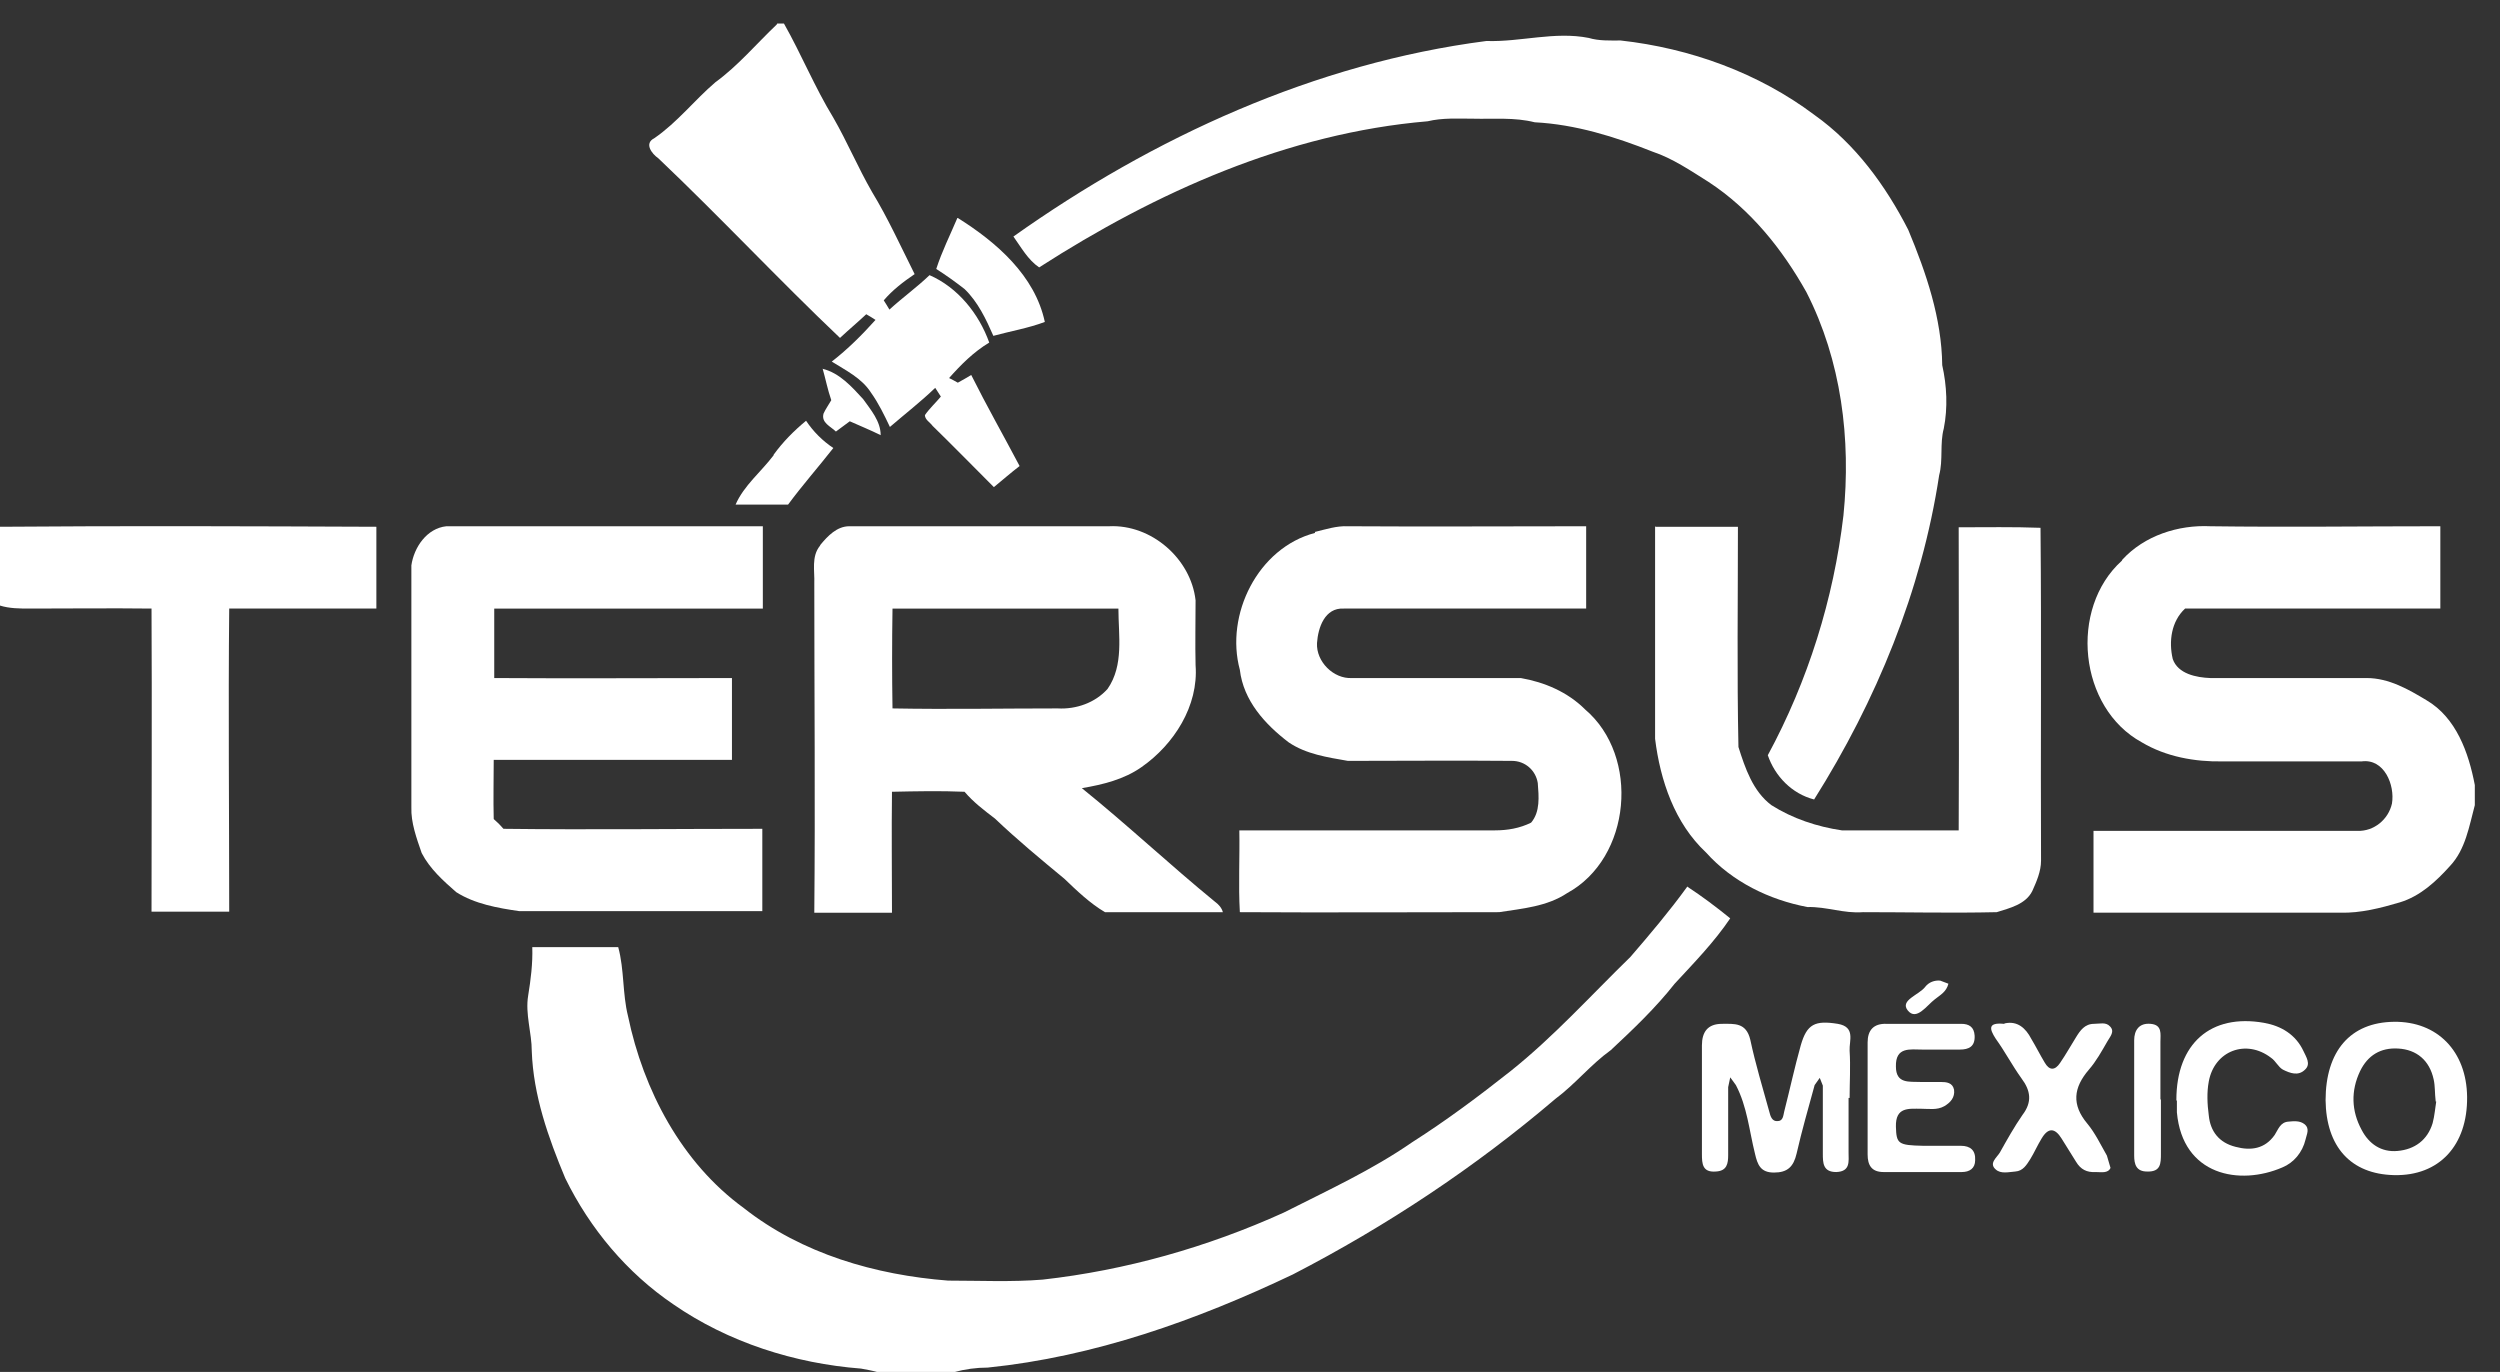
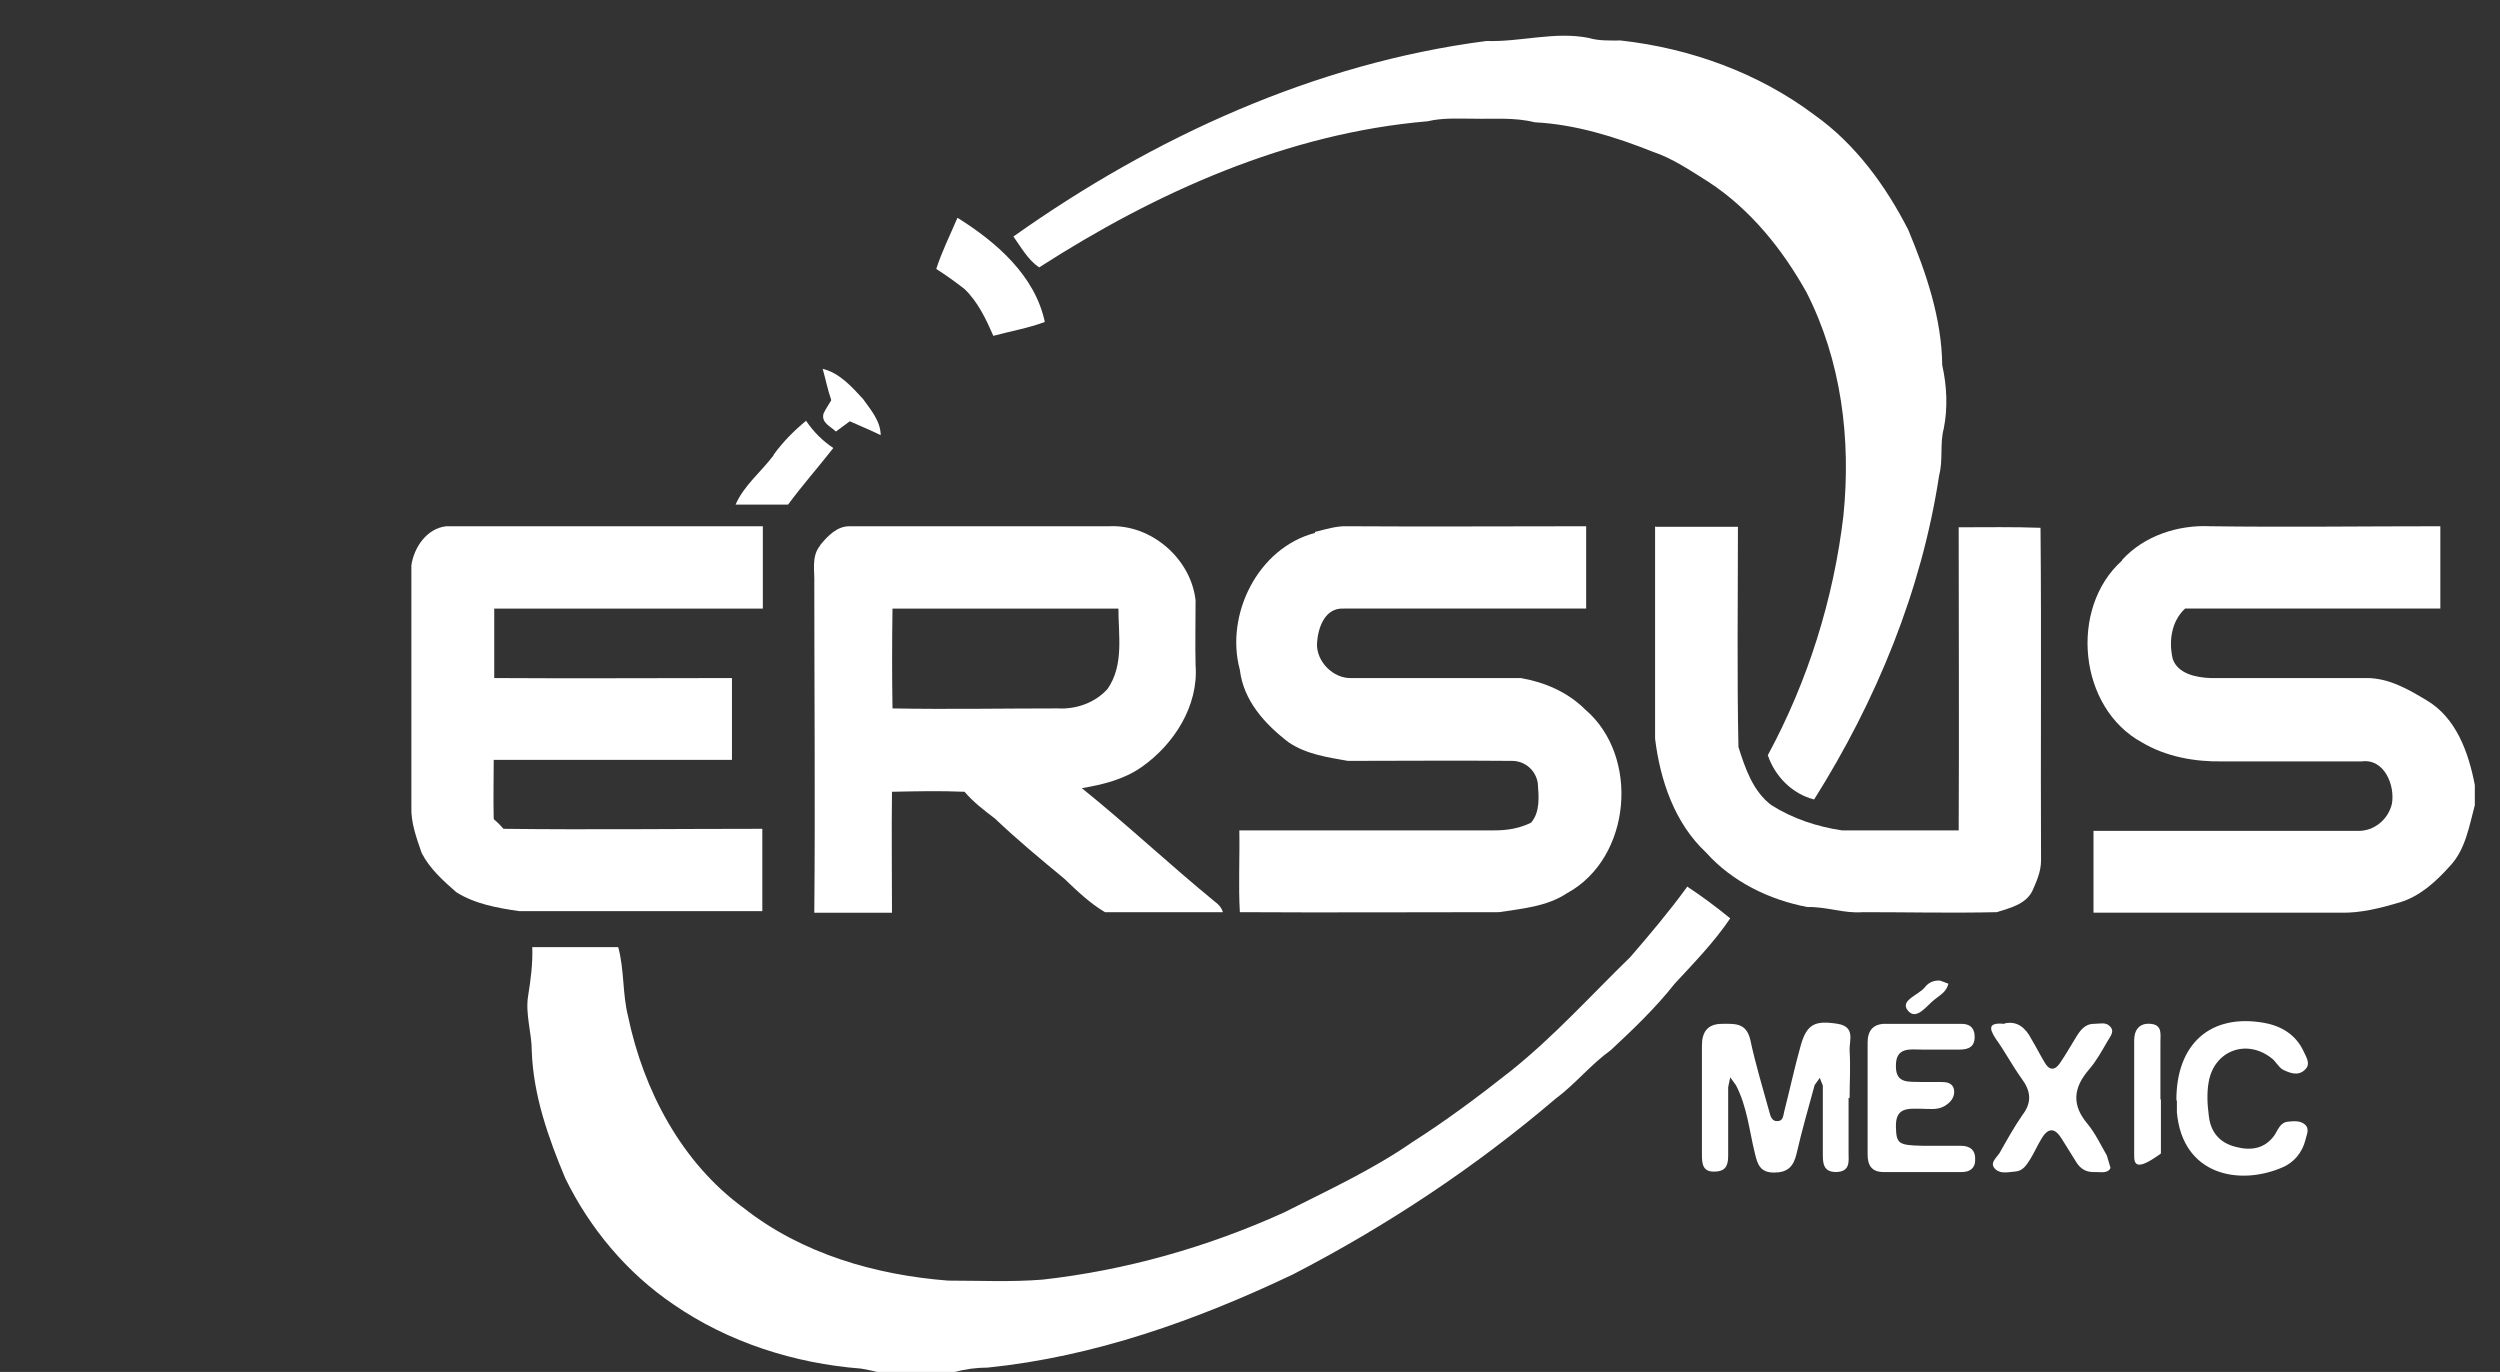
<svg xmlns="http://www.w3.org/2000/svg" width="82" height="45" viewBox="0 0 82 45" fill="none">
  <rect x="0" y="0" width="82" height="45" fill="#333333" stroke="none" />
-   <path d="M76.279 36.097C76.279 34.477 77.089 33.532 78.524 33.515C79.942 33.498 80.904 34.477 80.921 35.979C80.938 37.566 80.009 38.578 78.524 38.544C77.106 38.511 76.296 37.616 76.279 36.08V36.097ZM79.891 36.131C79.857 35.844 79.874 35.625 79.824 35.405C79.689 34.781 79.267 34.426 78.659 34.392C78.085 34.359 77.663 34.612 77.41 35.135C77.106 35.776 77.123 36.435 77.461 37.059C77.697 37.515 78.102 37.802 78.642 37.751C79.199 37.701 79.621 37.397 79.79 36.84C79.857 36.587 79.874 36.334 79.908 36.131H79.891Z" fill="white" />
  <path d="M60.633 36.013C60.633 36.603 60.633 37.194 60.633 37.802C60.633 38.089 60.701 38.426 60.228 38.443C59.79 38.443 59.789 38.139 59.789 37.835C59.789 37.093 59.789 36.35 59.789 35.608L59.688 35.354L59.52 35.591C59.317 36.333 59.098 37.093 58.929 37.835C58.828 38.274 58.625 38.46 58.186 38.46C57.747 38.46 57.646 38.207 57.562 37.835C57.376 37.093 57.309 36.3 56.937 35.591L56.752 35.337L56.684 35.658C56.684 36.401 56.684 37.143 56.684 37.886C56.684 38.156 56.65 38.409 56.279 38.426C55.84 38.46 55.823 38.173 55.823 37.852C55.823 36.671 55.823 35.472 55.823 34.291C55.823 33.852 56.009 33.582 56.481 33.582C56.886 33.582 57.275 33.532 57.41 34.105C57.579 34.899 57.815 35.675 58.034 36.468C58.068 36.603 58.119 36.789 58.304 36.772C58.49 36.772 58.49 36.586 58.524 36.451C58.709 35.726 58.861 35.017 59.064 34.291C59.266 33.582 59.536 33.464 60.279 33.582C60.87 33.683 60.65 34.139 60.667 34.46C60.701 34.983 60.667 35.506 60.667 36.013H60.633Z" fill="white" />
  <path d="M71.385 36.08C71.385 34.223 72.516 33.244 74.254 33.548C74.828 33.649 75.301 33.936 75.554 34.476C75.638 34.662 75.807 34.898 75.605 35.084C75.385 35.303 75.115 35.202 74.879 35.084C74.727 35 74.642 34.797 74.491 34.696C73.68 34.071 72.634 34.459 72.448 35.472C72.381 35.827 72.398 36.215 72.448 36.586C72.499 37.109 72.786 37.481 73.326 37.616C73.832 37.751 74.288 37.683 74.609 37.227C74.727 37.042 74.794 36.806 75.064 36.789C75.25 36.772 75.436 36.755 75.588 36.873C75.773 37.025 75.655 37.211 75.621 37.379C75.52 37.801 75.233 38.139 74.862 38.291C73.461 38.898 71.588 38.561 71.402 36.485V36.097H71.385V36.08Z" fill="white" />
  <path d="M61.258 35.979C61.258 35.388 61.258 34.797 61.258 34.19C61.258 33.802 61.444 33.565 61.882 33.582C62.692 33.582 63.519 33.582 64.33 33.582C64.583 33.582 64.751 33.683 64.768 33.97C64.785 34.325 64.583 34.426 64.279 34.426C63.874 34.426 63.469 34.426 63.047 34.426C62.659 34.426 62.169 34.325 62.186 34.983C62.186 35.557 62.625 35.472 62.996 35.489C63.216 35.489 63.435 35.489 63.654 35.489C63.84 35.489 64.043 35.506 64.093 35.742C64.127 35.996 63.975 36.164 63.773 36.283C63.536 36.418 63.266 36.367 63.013 36.367C62.608 36.367 62.169 36.3 62.186 36.958C62.203 37.515 62.254 37.565 63.081 37.582C63.486 37.582 63.891 37.582 64.313 37.582C64.633 37.582 64.802 37.734 64.785 38.055C64.785 38.325 64.6 38.443 64.347 38.443C63.486 38.443 62.642 38.443 61.781 38.443C61.393 38.443 61.258 38.224 61.258 37.869C61.258 37.245 61.258 36.603 61.258 35.979Z" fill="white" />
  <path d="M65.765 33.565C66.17 33.481 66.44 33.717 66.625 34.072C66.777 34.325 66.912 34.595 67.064 34.848C67.216 35.118 67.402 35.118 67.57 34.865C67.756 34.595 67.925 34.291 68.094 34.021C68.229 33.801 68.381 33.582 68.684 33.582C68.87 33.582 69.073 33.515 69.208 33.666C69.376 33.835 69.208 34.004 69.123 34.156C68.938 34.477 68.752 34.814 68.516 35.084C68.009 35.675 67.942 36.232 68.465 36.856C68.718 37.16 68.904 37.548 69.106 37.903L69.225 38.308C69.14 38.494 68.921 38.443 68.735 38.443C68.448 38.46 68.246 38.359 68.094 38.105C67.942 37.852 67.773 37.599 67.621 37.346C67.402 36.992 67.182 36.975 66.963 37.346C66.828 37.565 66.727 37.802 66.592 38.021C66.473 38.207 66.355 38.409 66.102 38.426C65.883 38.443 65.629 38.511 65.461 38.359C65.225 38.156 65.495 37.97 65.596 37.802C65.832 37.38 66.068 36.958 66.338 36.569C66.659 36.148 66.609 35.776 66.305 35.371C66.001 34.949 65.765 34.493 65.461 34.072C65.241 33.734 65.208 33.532 65.731 33.582L65.765 33.565Z" fill="white" />
-   <path d="M70.878 36.063C70.878 36.653 70.878 37.244 70.878 37.835C70.878 38.156 70.878 38.443 70.423 38.426C70.068 38.426 70.001 38.189 70.001 37.902C70.001 36.636 70.001 35.388 70.001 34.122C70.001 33.784 70.169 33.548 70.541 33.582C70.929 33.615 70.862 33.919 70.862 34.172C70.862 34.797 70.862 35.421 70.862 36.063H70.878Z" fill="white" />
+   <path d="M70.878 36.063C70.878 36.653 70.878 37.244 70.878 37.835C70.068 38.426 70.001 38.189 70.001 37.902C70.001 36.636 70.001 35.388 70.001 34.122C70.001 33.784 70.169 33.548 70.541 33.582C70.929 33.615 70.862 33.919 70.862 34.172C70.862 34.797 70.862 35.421 70.862 36.063H70.878Z" fill="white" />
  <path d="M63.908 32.266C63.84 32.536 63.638 32.637 63.469 32.772C63.199 32.974 62.861 33.498 62.575 33.143C62.305 32.806 62.946 32.637 63.148 32.367C63.267 32.215 63.452 32.148 63.638 32.164L63.908 32.266Z" fill="white" />
-   <path d="M25.493 0.771H25.713C26.286 1.784 26.725 2.864 27.333 3.86C27.789 4.653 28.143 5.497 28.599 6.29C29.122 7.151 29.544 8.079 30 8.991C29.628 9.244 29.274 9.514 28.987 9.852C29.038 9.936 29.139 10.088 29.173 10.155C29.595 9.767 30.067 9.43 30.489 9.025C31.417 9.43 32.109 10.29 32.447 11.236C31.941 11.539 31.519 11.961 31.13 12.4C31.198 12.434 31.333 12.502 31.417 12.552C31.569 12.468 31.721 12.383 31.856 12.299C32.362 13.312 32.919 14.291 33.443 15.286C33.156 15.506 32.886 15.742 32.599 15.978C31.924 15.303 31.265 14.628 30.59 13.97C30.506 13.852 30.337 13.767 30.337 13.615C30.489 13.396 30.692 13.21 30.86 13.008C30.81 12.94 30.725 12.788 30.675 12.721C30.202 13.177 29.679 13.582 29.189 14.004C29.004 13.615 28.818 13.227 28.565 12.873C28.261 12.4 27.738 12.147 27.282 11.86C27.805 11.455 28.278 10.982 28.717 10.493C28.649 10.442 28.497 10.358 28.413 10.307C28.126 10.577 27.839 10.814 27.552 11.084C25.527 9.16 23.62 7.117 21.594 5.193C21.375 5.041 21.122 4.704 21.459 4.535C22.219 4.012 22.776 3.286 23.468 2.695C24.21 2.155 24.801 1.446 25.476 0.805L25.493 0.771Z" fill="white" />
  <path d="M48.768 1.345C49.882 1.379 50.996 1.024 52.11 1.244C52.448 1.345 52.802 1.328 53.157 1.328C55.435 1.581 57.68 2.391 59.52 3.775C60.853 4.72 61.849 6.088 62.591 7.539C63.182 8.957 63.688 10.442 63.705 11.978C63.857 12.653 63.891 13.379 63.756 14.054C63.621 14.56 63.739 15.084 63.604 15.59C63.03 19.37 61.545 22.982 59.503 26.223C58.777 26.037 58.22 25.463 57.984 24.771C59.3 22.341 60.144 19.641 60.465 16.906C60.718 14.408 60.397 11.826 59.249 9.581C58.456 8.164 57.41 6.864 56.043 5.969C55.452 5.598 54.861 5.193 54.203 4.974C52.971 4.484 51.671 4.079 50.338 4.011C49.68 3.843 48.988 3.91 48.313 3.893C47.823 3.893 47.317 3.86 46.827 3.978C42.236 4.366 37.916 6.307 34.084 8.771C33.713 8.518 33.494 8.113 33.24 7.758C37.831 4.501 43.131 2.071 48.751 1.345H48.768Z" fill="white" />
  <path d="M31.418 7.151C32.683 7.944 33.949 9.041 34.27 10.56C33.73 10.763 33.139 10.864 32.582 11.016C32.346 10.476 32.076 9.902 31.637 9.48C31.333 9.244 31.029 9.025 30.709 8.822C30.894 8.248 31.165 7.708 31.401 7.151H31.418Z" fill="white" />
  <path d="M26.979 12.096C27.536 12.231 27.941 12.687 28.312 13.092C28.565 13.447 28.886 13.818 28.886 14.274C28.548 14.105 28.211 13.97 27.873 13.818C27.721 13.936 27.57 14.037 27.418 14.155C27.249 13.987 26.928 13.868 27.012 13.565C27.08 13.413 27.181 13.278 27.266 13.126C27.148 12.788 27.08 12.434 26.979 12.079V12.096Z" fill="white" />
  <path d="M25.375 14.915C25.679 14.493 26.051 14.121 26.439 13.801C26.675 14.155 26.979 14.459 27.333 14.695C26.844 15.32 26.321 15.911 25.848 16.552C25.274 16.552 24.7 16.552 24.127 16.552C24.396 15.927 24.97 15.472 25.375 14.932V14.915Z" fill="white" />
-   <path d="M-0.009 17.278C4.109 17.244 8.227 17.261 12.345 17.278C12.345 18.172 12.345 19.067 12.345 19.961C10.742 19.961 9.122 19.961 7.518 19.961C7.485 23.27 7.518 26.595 7.518 29.903C6.674 29.903 5.831 29.903 4.97 29.903C4.97 26.595 4.987 23.27 4.97 19.961C3.636 19.945 2.303 19.961 0.987 19.961C0.649 19.961 0.311 19.961 -0.009 19.86V17.278Z" fill="white" />
  <path d="M13.493 18.544C13.578 17.953 14 17.328 14.641 17.261C18.101 17.261 21.561 17.261 25.021 17.261C25.021 18.155 25.021 19.067 25.021 19.962C22.084 19.962 19.147 19.962 16.211 19.962C16.211 20.721 16.211 21.48 16.211 22.24C18.81 22.257 21.409 22.24 24.008 22.24C24.008 23.134 24.008 24.029 24.008 24.924C21.409 24.924 18.793 24.924 16.194 24.924C16.194 25.565 16.177 26.223 16.194 26.865C16.312 26.966 16.413 27.067 16.514 27.185C19.333 27.219 22.169 27.185 25.004 27.185C25.004 28.08 25.004 28.974 25.004 29.886C22.354 29.886 19.688 29.886 17.038 29.886C16.329 29.785 15.569 29.649 14.962 29.261C14.54 28.89 14.101 28.502 13.831 27.979C13.662 27.489 13.476 26.983 13.493 26.476C13.493 23.826 13.493 21.16 13.493 18.51V18.544Z" fill="white" />
  <path d="M26.911 17.869C27.148 17.582 27.451 17.261 27.856 17.261C30.692 17.261 33.544 17.261 36.38 17.261C37.764 17.194 39.063 18.325 39.215 19.692C39.215 20.401 39.198 21.109 39.215 21.818C39.317 23.152 38.506 24.418 37.443 25.16C36.869 25.565 36.177 25.734 35.485 25.852C36.971 27.05 38.371 28.367 39.857 29.582C39.975 29.666 40.076 29.785 40.11 29.92C38.827 29.92 37.544 29.92 36.245 29.92C35.755 29.633 35.316 29.211 34.911 28.823C34.135 28.181 33.359 27.54 32.633 26.848C32.278 26.578 31.924 26.308 31.637 25.97C30.844 25.936 30.05 25.953 29.257 25.97C29.24 27.287 29.257 28.62 29.257 29.937C28.396 29.937 27.553 29.937 26.709 29.937C26.742 26.342 26.709 22.73 26.709 19.135C26.726 18.73 26.607 18.257 26.894 17.902L26.911 17.869ZM29.274 19.979C29.257 21.059 29.257 22.156 29.274 23.236C31.08 23.27 32.886 23.236 34.692 23.236C35.3 23.27 35.924 23.05 36.329 22.595C36.869 21.818 36.684 20.839 36.684 19.962C34.219 19.962 31.738 19.962 29.274 19.962V19.979Z" fill="white" />
  <path d="M43.131 17.447C43.485 17.362 43.84 17.244 44.211 17.261C46.81 17.278 49.426 17.261 52.026 17.261C52.026 18.155 52.026 19.05 52.026 19.961C49.376 19.961 46.726 19.961 44.076 19.961C43.452 19.928 43.232 20.586 43.198 21.092C43.165 21.7 43.739 22.274 44.346 22.24C46.186 22.24 48.042 22.24 49.882 22.24C50.658 22.375 51.418 22.696 51.992 23.27C53.798 24.805 53.511 28.147 51.401 29.295C50.743 29.734 49.933 29.801 49.173 29.919C46.338 29.919 43.502 29.936 40.667 29.919C40.616 29.025 40.667 28.13 40.65 27.236C43.452 27.236 46.236 27.236 49.038 27.236C49.443 27.236 49.848 27.168 50.22 26.983C50.523 26.628 50.473 26.122 50.439 25.683C50.372 25.261 50.017 24.957 49.595 24.957C47.806 24.94 46 24.957 44.211 24.957C43.536 24.839 42.844 24.738 42.27 24.35C41.494 23.759 40.785 22.983 40.667 21.97C40.177 20.164 41.257 17.97 43.131 17.48V17.447Z" fill="white" />
  <path d="M54.304 17.278C55.199 17.278 56.11 17.278 57.004 17.278C57.004 19.691 56.971 22.105 57.021 24.502C57.241 25.194 57.494 25.953 58.102 26.409C58.794 26.848 59.604 27.118 60.414 27.236C61.697 27.236 62.979 27.236 64.245 27.236C64.262 23.928 64.245 20.603 64.245 17.295C65.14 17.295 66.034 17.278 66.929 17.312C66.963 20.957 66.929 24.603 66.946 28.232C66.946 28.586 66.794 28.924 66.659 29.227C66.439 29.666 65.916 29.785 65.494 29.919C64.026 29.953 62.574 29.919 61.106 29.919C60.481 29.97 59.907 29.734 59.283 29.751C58.034 29.514 56.819 28.924 55.958 27.962C54.928 27 54.456 25.599 54.287 24.232C54.287 21.902 54.287 19.59 54.287 17.261L54.304 17.278Z" fill="white" />
  <path d="M69.612 18.358C70.338 17.565 71.452 17.21 72.499 17.261C75.013 17.295 77.528 17.261 80.043 17.261C80.043 18.155 80.043 19.067 80.043 19.961C77.258 19.961 74.473 19.961 71.671 19.961C71.216 20.383 71.131 21.041 71.266 21.615C71.435 22.105 72.043 22.223 72.499 22.24C74.203 22.24 75.925 22.24 77.629 22.24C78.355 22.24 78.996 22.611 79.587 22.966C80.566 23.54 80.971 24.687 81.174 25.75V26.409C80.988 27.101 80.87 27.86 80.364 28.4C79.908 28.907 79.385 29.396 78.71 29.599C78.085 29.784 77.427 29.953 76.769 29.936C74.068 29.936 71.368 29.936 68.667 29.936C68.667 29.042 68.667 28.147 68.667 27.253C71.553 27.253 74.439 27.253 77.326 27.253C77.866 27.27 78.338 26.881 78.456 26.358C78.558 25.75 78.203 24.873 77.461 24.974C75.942 24.974 74.423 24.974 72.904 24.974C71.992 24.991 71.047 24.822 70.254 24.35C68.178 23.219 67.857 19.961 69.596 18.392L69.612 18.358Z" fill="white" />
  <path d="M55.334 29.076C55.823 29.396 56.296 29.751 56.751 30.122C56.228 30.898 55.57 31.574 54.929 32.266C54.304 33.059 53.578 33.751 52.836 34.443C52.177 34.916 51.671 35.557 51.013 36.046C48.38 38.291 45.477 40.215 42.405 41.802C39.249 43.304 35.89 44.502 32.396 44.857C32.025 44.857 31.654 44.907 31.282 45.009H28.801C28.616 44.958 28.43 44.924 28.244 44.89C26.067 44.722 23.89 44.03 22.084 42.781C20.565 41.751 19.35 40.3 18.54 38.645C17.983 37.312 17.493 35.928 17.442 34.477C17.442 33.869 17.223 33.261 17.324 32.654C17.409 32.131 17.476 31.607 17.459 31.067C18.404 31.067 19.333 31.067 20.278 31.067C20.48 31.81 20.413 32.586 20.599 33.329C21.105 35.759 22.354 38.139 24.396 39.624C26.303 41.127 28.717 41.819 31.097 42.004C32.126 42.004 33.173 42.055 34.202 41.971C36.92 41.667 39.603 40.907 42.101 39.776C43.536 39.051 45.004 38.376 46.321 37.464C47.435 36.755 48.498 35.962 49.544 35.135C50.962 34.004 52.177 32.654 53.477 31.388C54.118 30.645 54.76 29.886 55.334 29.093V29.076Z" fill="white" />
</svg>